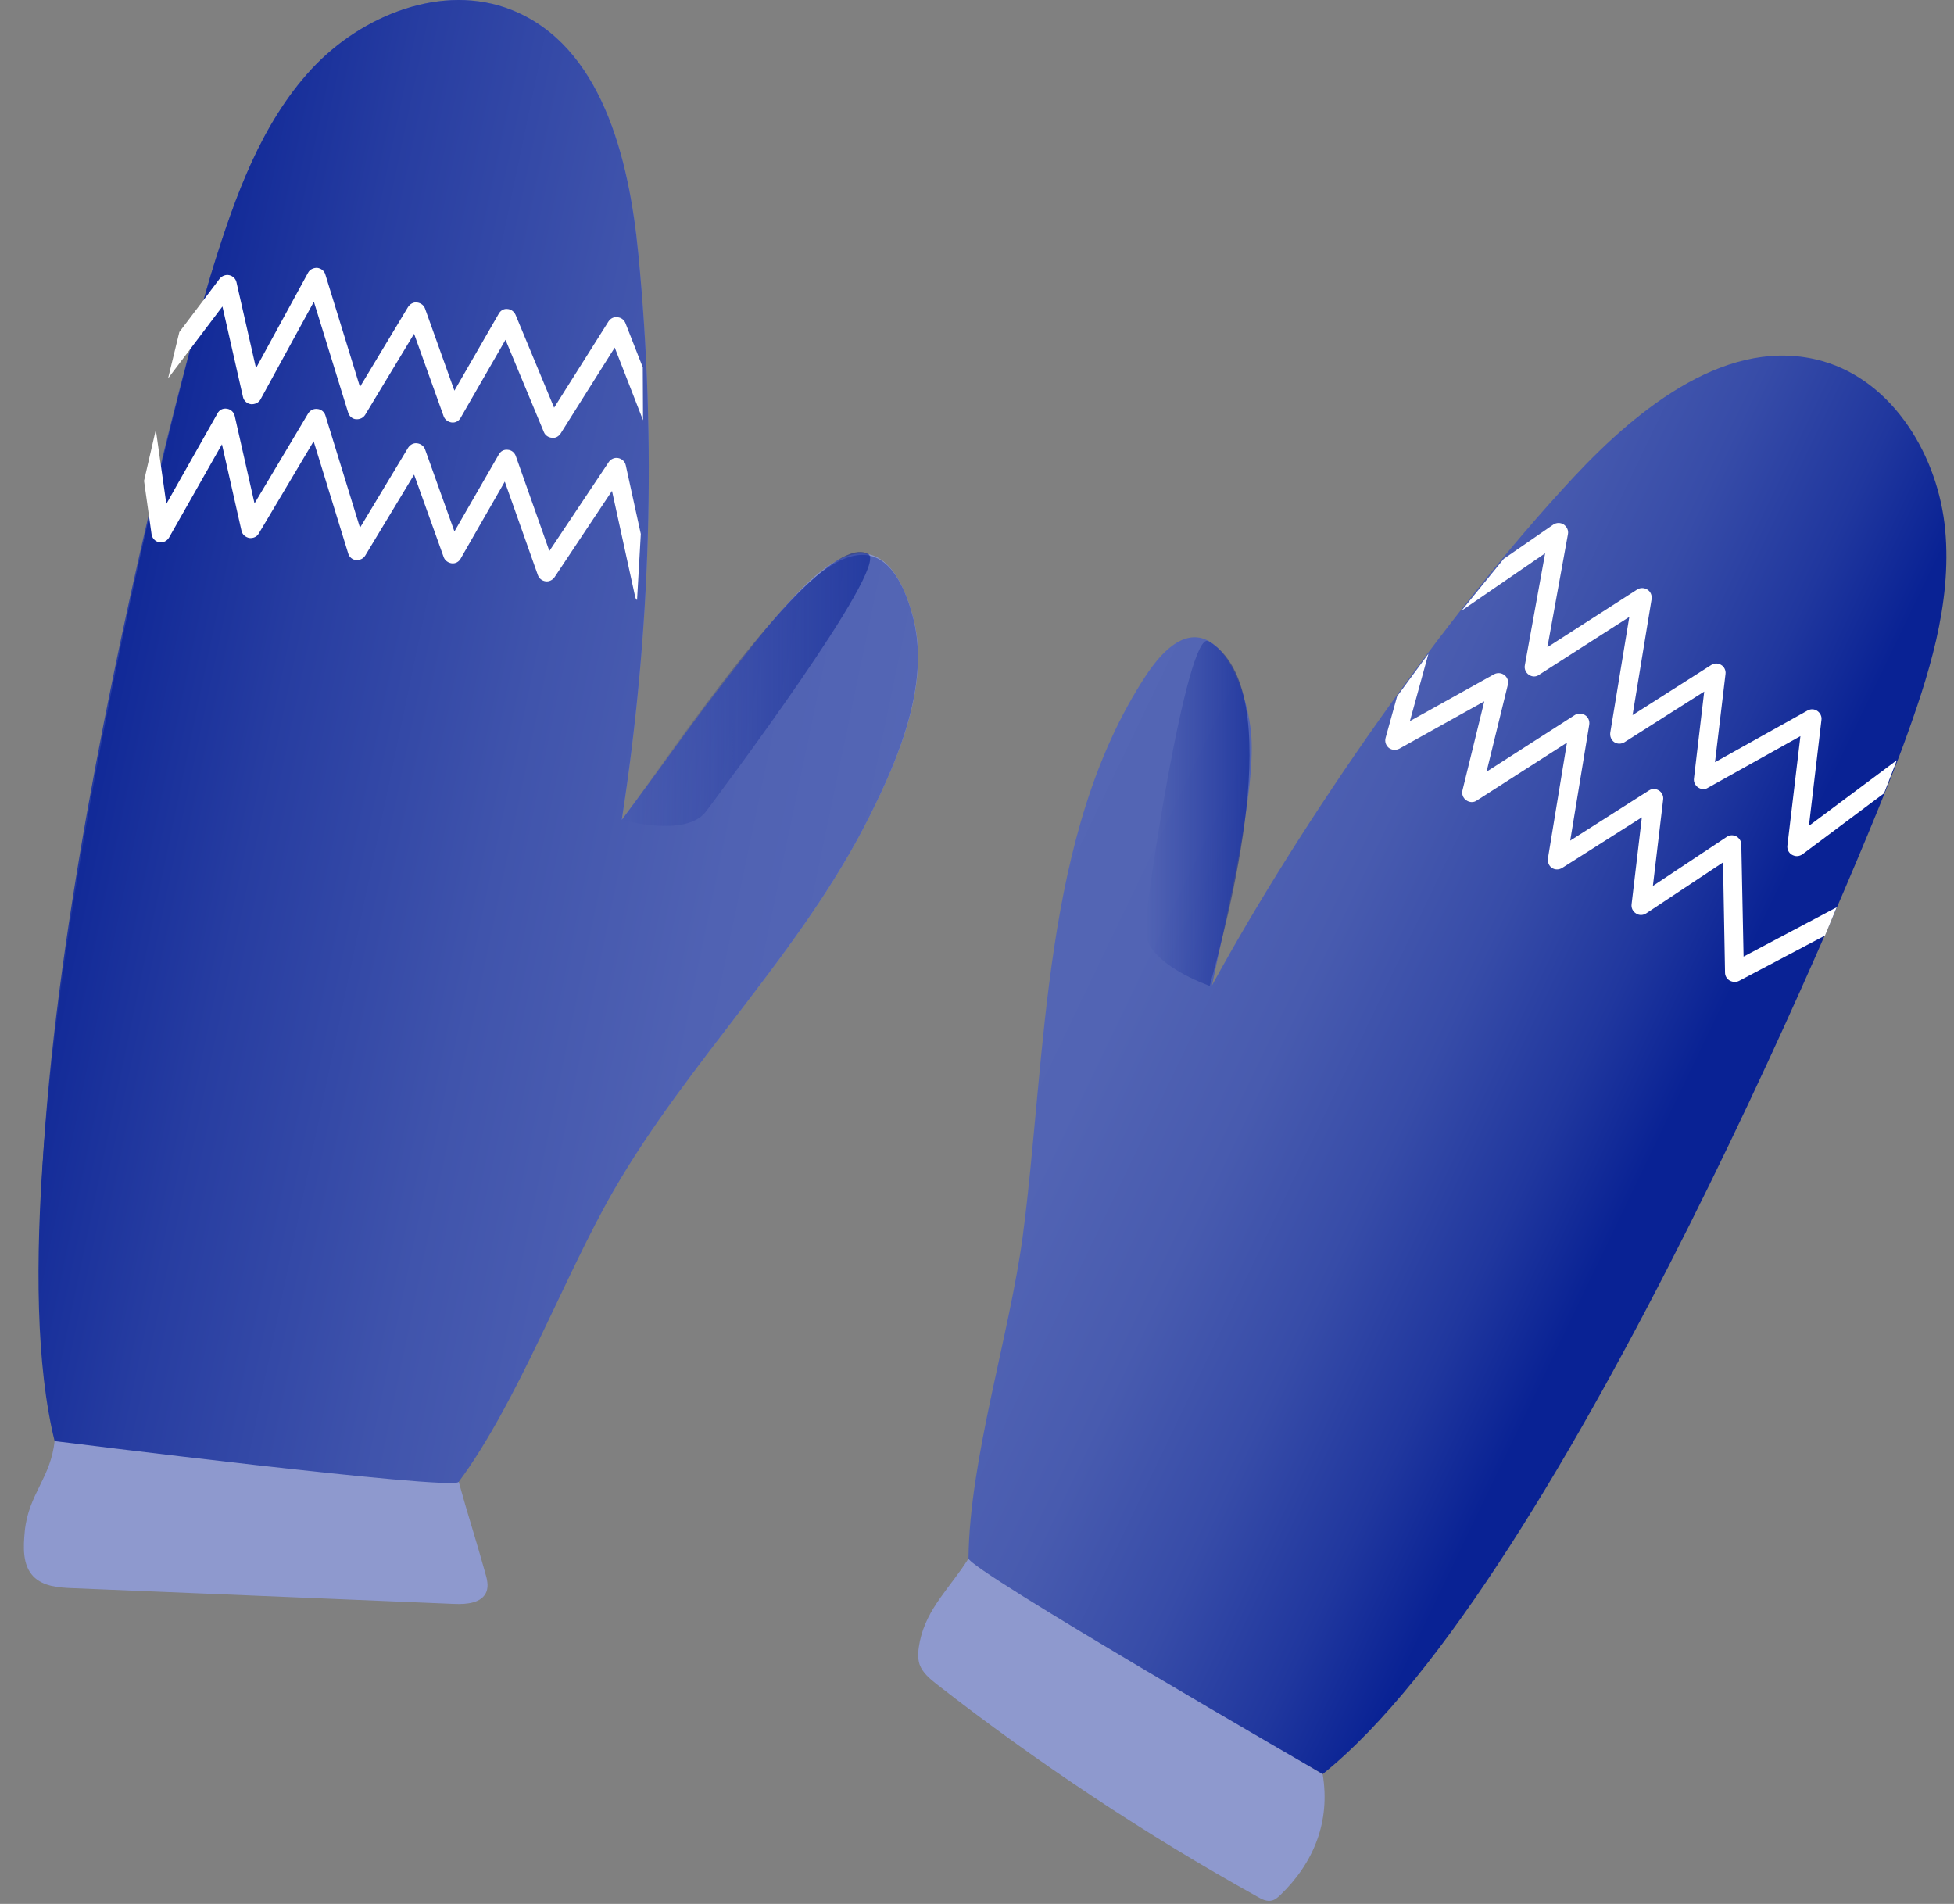
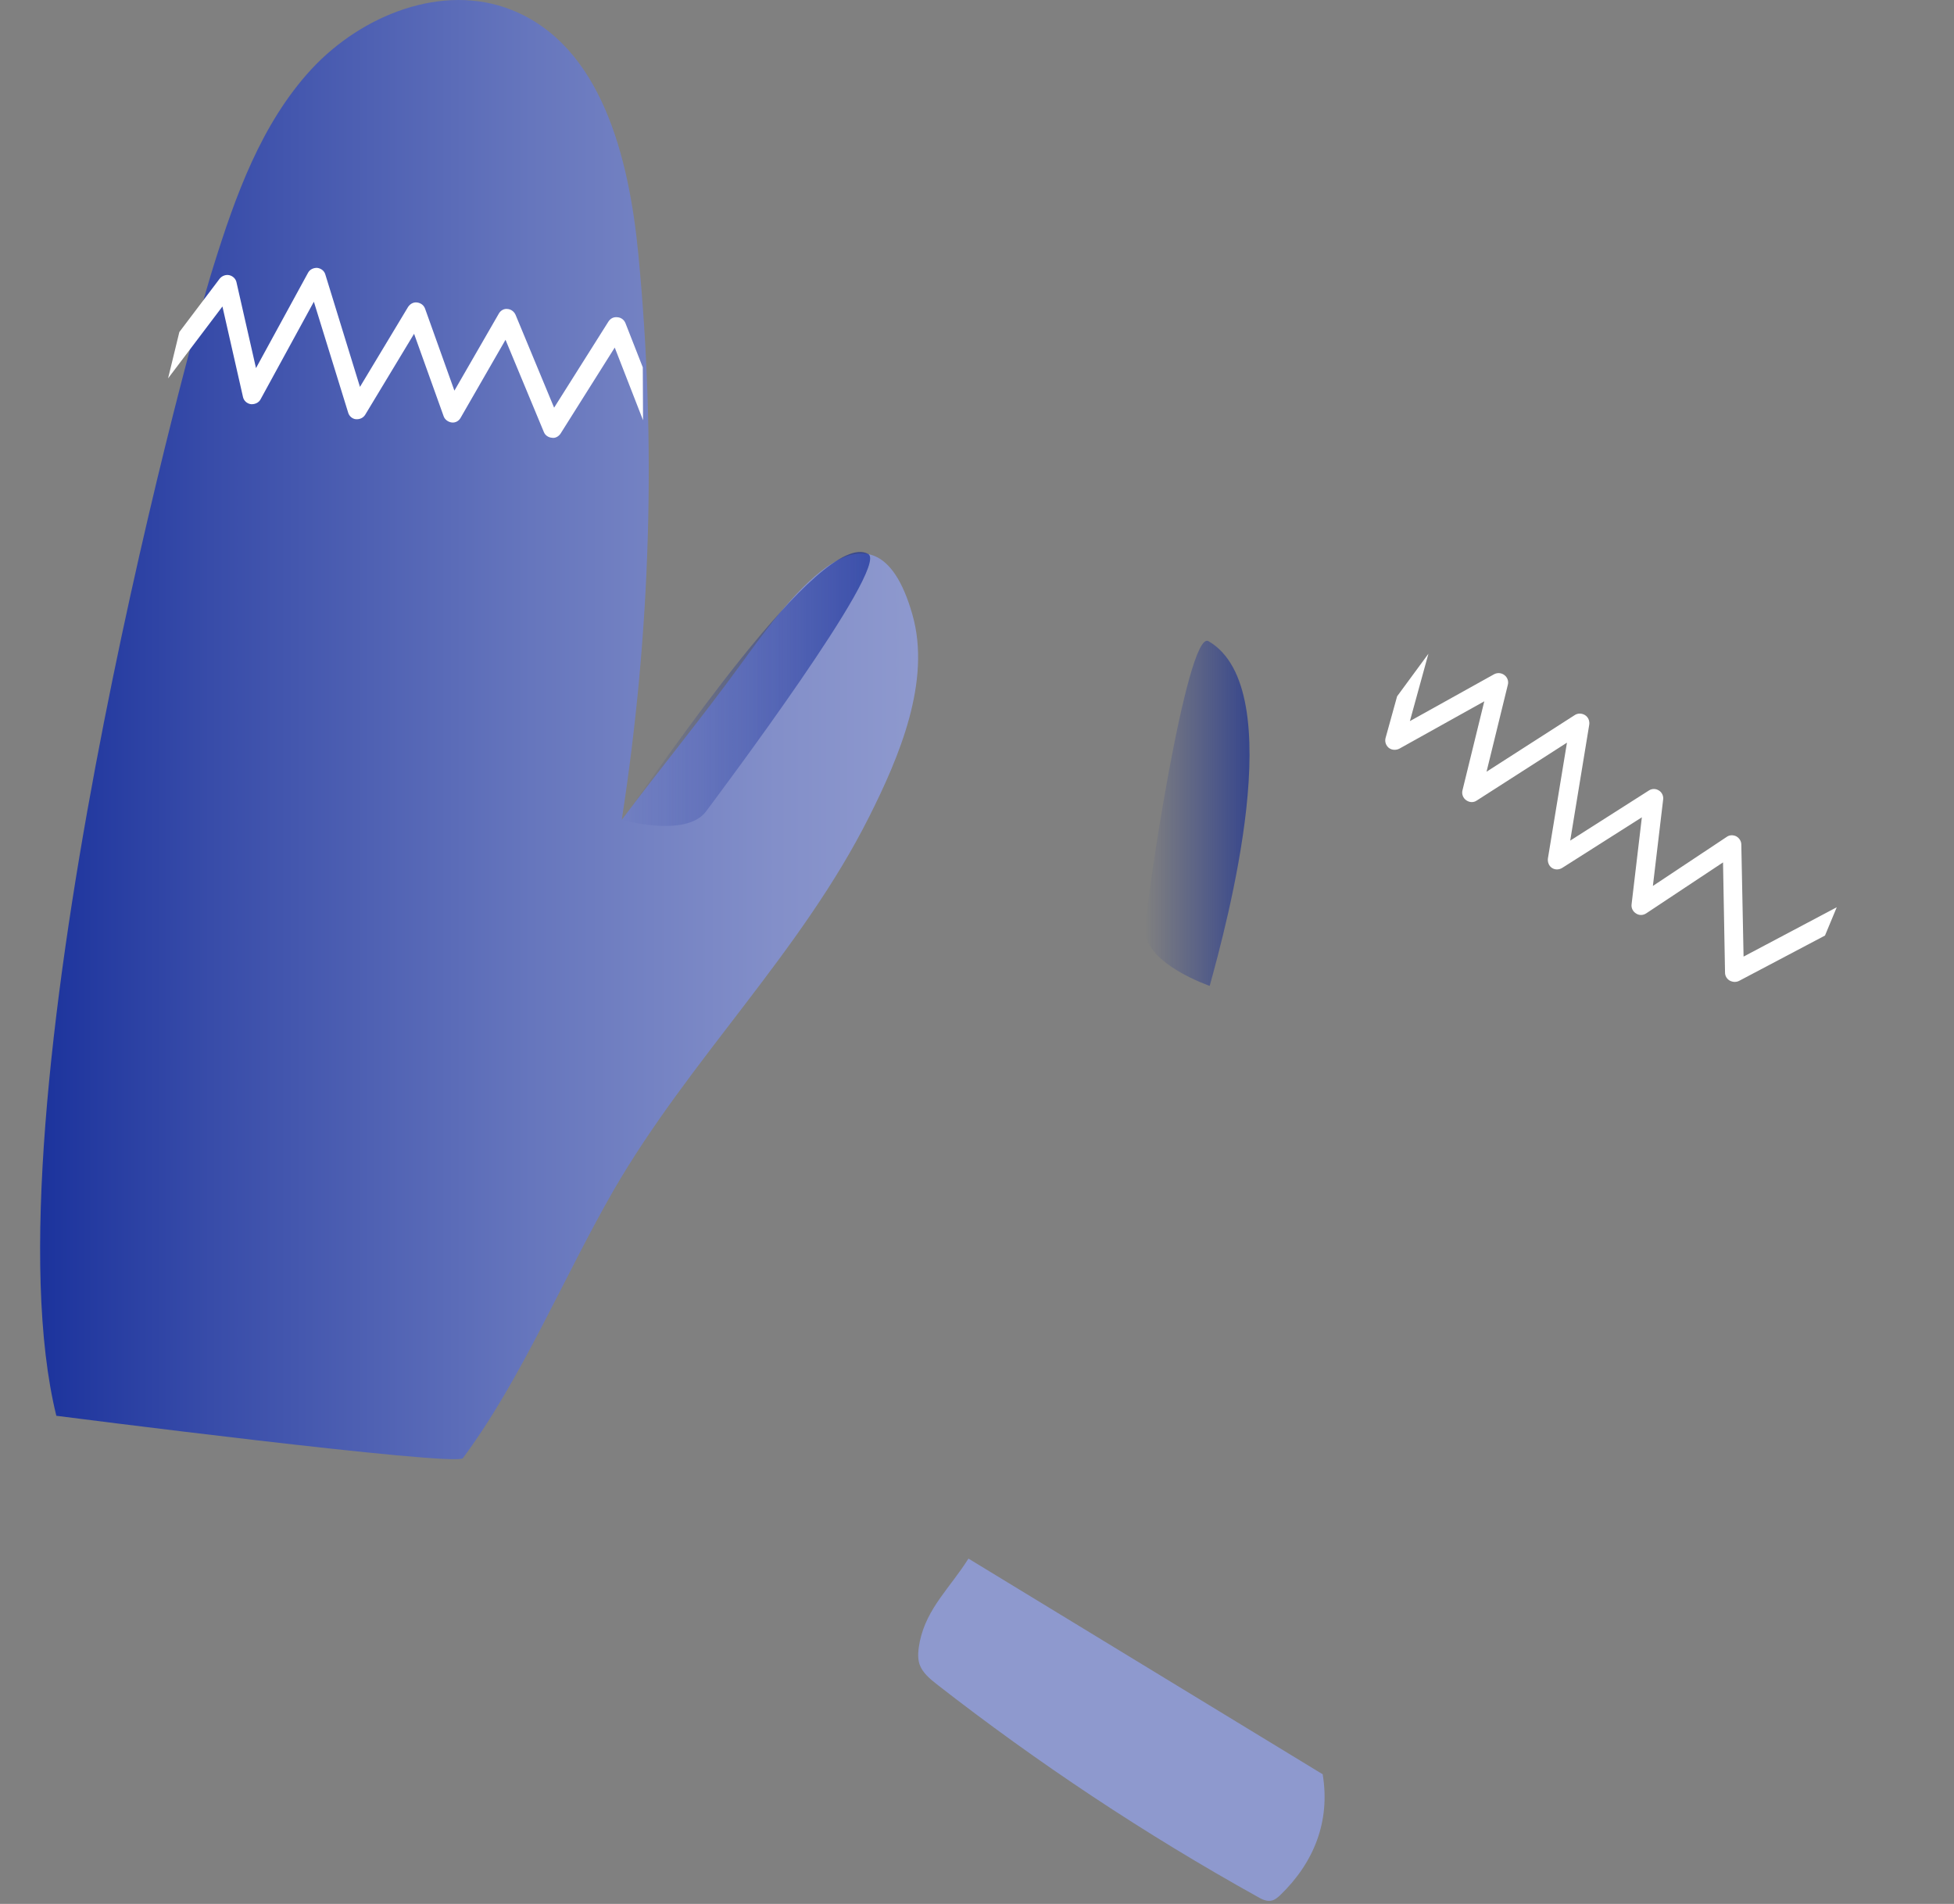
<svg xmlns="http://www.w3.org/2000/svg" width="78" height="76" viewBox="0 0 78 76" fill="none">
  <rect x="0" y="0" width="78" height="76" fill="#808080" stroke="none" />
  <path d="M52.799 70.825L38.659 62.215C37.939 63.365 36.999 64.185 36.719 65.515C36.659 65.825 36.609 66.145 36.709 66.445C36.829 66.775 37.119 67.015 37.399 67.235C41.439 70.385 45.719 73.225 50.199 75.715C50.369 75.815 50.569 75.915 50.769 75.865C50.899 75.835 50.999 75.745 51.099 75.655C52.459 74.345 53.109 72.695 52.799 70.825Z" fill="#8E99CE" />
-   <path d="M75.96 29.795C76.98 27.015 77.92 24.115 77.65 21.165C77.38 18.225 75.59 15.225 72.75 14.415C69.04 13.365 65.44 16.235 62.81 19.055C57.66 24.585 52 32.705 48.38 39.335C48.98 36.435 50.19 31.415 49.93 29.155C49.67 26.895 48.1 23.385 45.73 26.985C41.59 33.295 41.78 42.075 40.83 49.315C40.31 53.255 38.7 58.235 38.66 62.205C38.66 62.655 52.8 70.815 52.8 70.815C62.4 63.135 74.51 33.745 75.96 29.795Z" fill="url(#paint0linear139924405)" />
-   <path d="M19.369 62.785C18.989 61.415 18.689 60.525 18.309 59.145L2.18 57.515C2.03 58.995 1.14 59.635 0.99 61.115C0.93 61.745 0.89 62.465 1.33 62.925C1.72 63.325 2.33 63.375 2.89 63.395C6.13 63.525 9.37 63.665 12.6 63.795C14.45 63.875 16.29 63.945 18.14 64.025C18.63 64.045 19.239 63.995 19.419 63.535C19.509 63.295 19.439 63.025 19.369 62.785Z" fill="#8E99CE" />
  <path d="M8.519 10.635C9.399 7.815 10.429 4.935 12.429 2.765C14.439 0.595 17.679 -0.695 20.419 0.395C23.999 1.815 25.109 6.285 25.479 10.125C26.209 17.645 25.979 25.255 24.819 32.725C26.359 30.675 27.989 28.685 29.499 26.615C31.229 24.245 34.849 19.025 36.419 24.525C37.189 27.195 35.879 30.245 34.699 32.595C31.969 38.035 27.519 42.285 24.499 47.505C22.509 50.955 20.849 55.005 18.479 58.205C18.219 58.565 2.249 56.515 2.249 56.515C-0.691 44.575 7.259 14.645 8.519 10.635Z" fill="url(#paint1linear139924405)" />
-   <path d="M8.52 10.635C9.4 7.815 10.43 4.935 12.43 2.765C14.44 0.595 17.68 -0.695 20.42 0.395C24 1.815 25.11 6.285 25.48 10.125C26.21 17.645 25.98 25.255 24.82 32.725C26.36 30.675 27.66 28.785 29.25 26.775C31.25 24.235 34.91 19.135 36.42 24.535C37.17 27.215 35.88 30.255 34.7 32.605C31.97 38.045 27.52 42.295 24.5 47.515C22.51 50.965 20.68 55.955 18.31 59.155C18.05 59.515 2.18 57.525 2.18 57.525C-0.76 45.565 7.26 14.645 8.52 10.635Z" fill="url(#paint2linear139924405)" />
  <path opacity="0.61" d="M24.82 32.725C24.82 32.725 27.38 33.455 28.18 32.395C28.7 31.695 35.52 22.615 34.66 22.115C32.78 21.055 26.37 30.655 24.82 32.725Z" fill="url(#paint3linear139924405)" />
  <path opacity="0.61" d="M48.289 39.354C48.289 39.354 45.769 38.494 45.719 37.174C45.689 36.304 47.379 25.094 48.239 25.594C51.539 27.504 48.949 36.944 48.289 39.354Z" fill="url(#paint4linear139924405)" />
  <path d="M25.659 14.664L24.969 12.904C24.919 12.774 24.799 12.674 24.649 12.664C24.489 12.644 24.369 12.714 24.289 12.834L22.119 16.274L20.579 12.564C20.519 12.434 20.399 12.344 20.259 12.334C20.119 12.314 19.979 12.394 19.909 12.524L18.139 15.594L16.969 12.324C16.919 12.184 16.799 12.094 16.649 12.074C16.499 12.054 16.369 12.134 16.289 12.254L14.369 15.444L12.989 10.964C12.949 10.814 12.819 10.714 12.669 10.694C12.519 10.684 12.369 10.754 12.299 10.884L10.219 14.694L9.439 11.264C9.409 11.124 9.289 11.014 9.149 10.984C9.009 10.954 8.859 11.014 8.769 11.124L7.159 13.254L6.709 15.104L8.879 12.234L9.699 15.844C9.729 15.994 9.859 16.114 10.019 16.134C10.179 16.144 10.329 16.074 10.399 15.944L12.529 12.044L13.899 16.474C13.939 16.614 14.069 16.724 14.209 16.734C14.359 16.744 14.499 16.684 14.579 16.554L16.529 13.324L17.709 16.614C17.759 16.754 17.889 16.844 18.029 16.864C18.179 16.884 18.319 16.804 18.389 16.674L20.179 13.564L21.709 17.244C21.759 17.374 21.889 17.464 22.029 17.474C22.169 17.504 22.309 17.414 22.379 17.304L24.539 13.874L25.669 16.774L25.659 14.664Z" fill="white" />
-   <path d="M25.58 21.315L24.98 18.575C24.95 18.425 24.83 18.315 24.68 18.285C24.53 18.255 24.38 18.325 24.3 18.445L21.93 21.995L20.59 18.205C20.54 18.065 20.42 17.965 20.27 17.955C20.11 17.935 19.98 18.015 19.91 18.145L18.14 21.215L16.97 17.945C16.92 17.805 16.8 17.715 16.65 17.695C16.5 17.675 16.37 17.755 16.29 17.875L14.37 21.065L12.99 16.585C12.95 16.445 12.82 16.335 12.67 16.325C12.52 16.305 12.38 16.375 12.3 16.505L10.16 20.095L9.37 16.605C9.34 16.455 9.21 16.335 9.06 16.315C8.9 16.285 8.75 16.365 8.68 16.505L6.64 20.115L6.22 17.155L5.75 19.195L6.05 21.325C6.07 21.485 6.2 21.615 6.35 21.645C6.51 21.675 6.67 21.595 6.75 21.455L8.86 17.735L9.64 21.185C9.67 21.335 9.8 21.445 9.95 21.475C10.11 21.495 10.26 21.425 10.33 21.295L12.52 17.615L13.9 22.095C13.94 22.235 14.07 22.345 14.21 22.355C14.36 22.365 14.5 22.305 14.58 22.175L16.53 18.945L17.71 22.235C17.76 22.375 17.89 22.465 18.03 22.485C18.18 22.505 18.32 22.425 18.39 22.295L20.15 19.225L21.47 22.955C21.52 23.095 21.64 23.185 21.78 23.205C21.92 23.225 22.06 23.155 22.14 23.035L24.43 19.595L25.36 23.845C25.37 23.895 25.41 23.925 25.43 23.955L25.58 21.315Z" fill="white" />
  <path d="M73.32 36.215L69.6 38.185L69.51 33.715C69.51 33.575 69.43 33.455 69.31 33.385C69.19 33.325 69.04 33.325 68.93 33.405L65.98 35.365L66.39 31.915C66.41 31.775 66.34 31.625 66.22 31.555C66.1 31.475 65.94 31.475 65.82 31.555L62.68 33.555L63.44 28.925C63.46 28.775 63.4 28.625 63.27 28.545C63.14 28.465 62.98 28.465 62.86 28.545L59.34 30.805L60.19 27.335C60.23 27.185 60.17 27.035 60.05 26.945C59.93 26.855 59.77 26.845 59.64 26.915L56.28 28.785L57.02 26.095L55.77 27.795L55.31 29.455C55.27 29.605 55.32 29.755 55.44 29.855C55.56 29.945 55.72 29.955 55.86 29.885L59.25 27.995L58.38 31.545C58.34 31.695 58.4 31.855 58.53 31.945C58.66 32.035 58.82 32.045 58.95 31.955L62.55 29.645L61.79 34.265C61.77 34.415 61.83 34.565 61.95 34.645C62.07 34.725 62.23 34.725 62.36 34.645L65.54 32.625L65.13 36.095C65.11 36.245 65.18 36.385 65.31 36.465C65.43 36.545 65.59 36.545 65.72 36.455L68.78 34.425L68.86 38.825C68.86 38.955 68.93 39.075 69.05 39.145C69.11 39.175 69.18 39.195 69.24 39.195C69.3 39.195 69.36 39.185 69.42 39.155L72.85 37.345L73.32 36.215Z" fill="white" />
-   <path d="M75.719 30.345L72.209 32.965L72.709 28.735C72.729 28.595 72.659 28.455 72.539 28.375C72.419 28.295 72.269 28.295 72.149 28.365L68.459 30.425L68.879 26.905C68.899 26.765 68.829 26.615 68.709 26.545C68.589 26.465 68.429 26.465 68.309 26.545L65.169 28.545L65.929 23.915C65.949 23.765 65.889 23.615 65.759 23.535C65.629 23.455 65.469 23.455 65.349 23.535L61.769 25.835L62.589 21.325C62.619 21.175 62.549 21.025 62.419 20.935C62.289 20.855 62.129 20.855 61.999 20.945L60.029 22.305L58.359 24.355C58.369 24.345 58.379 24.355 58.389 24.345L61.679 22.085L60.869 26.555C60.839 26.705 60.909 26.855 61.029 26.935C61.159 27.025 61.319 27.025 61.439 26.935L65.039 24.625L64.279 29.245C64.259 29.395 64.319 29.545 64.439 29.625C64.559 29.705 64.719 29.705 64.849 29.625L68.029 27.605L67.619 31.075C67.599 31.215 67.669 31.355 67.789 31.435C67.909 31.515 68.059 31.525 68.179 31.445L71.869 29.385L71.349 33.755C71.329 33.905 71.409 34.055 71.539 34.125C71.599 34.155 71.659 34.175 71.729 34.175C71.809 34.175 71.889 34.145 71.959 34.095L75.209 31.665L75.719 30.345Z" fill="white" />
  <defs>
    <linearGradient id="paint0linear139924405" x1="74.867" y1="48.39" x2="39.682" y2="31.492" gradientUnits="userSpaceOnUse">
      <stop offset="0.231" stop-color="#092294" />
      <stop offset="0.336" stop-color="#20379E" />
      <stop offset="0.476" stop-color="#374CA8" />
      <stop offset="0.626" stop-color="#485BAF" />
      <stop offset="0.791" stop-color="#5264B4" />
      <stop offset="1" stop-color="#5567B5" />
    </linearGradient>
    <linearGradient id="paint1linear139924405" x1="1.602" y1="29.123" x2="36.65" y2="29.123" gradientUnits="userSpaceOnUse">
      <stop offset="0.006" stop-color="#1D349D" />
      <stop offset="0.194" stop-color="#384CA9" />
      <stop offset="0.559" stop-color="#6676BD" />
      <stop offset="0.839" stop-color="#838FC9" />
      <stop offset="1" stop-color="#8E99CE" />
    </linearGradient>
    <linearGradient id="paint2linear139924405" x1="2.079" y1="26.989" x2="36.448" y2="34.156" gradientUnits="userSpaceOnUse">
      <stop stop-color="#092294" />
      <stop offset="0.26" stop-color="#273DA1" />
      <stop offset="0.54" stop-color="#4054AC" />
      <stop offset="0.795" stop-color="#5062B3" />
      <stop offset="1" stop-color="#5567B5" />
    </linearGradient>
    <linearGradient id="paint3linear139924405" x1="34.731" y1="27.504" x2="24.823" y2="27.504" gradientUnits="userSpaceOnUse">
      <stop stop-color="#092294" />
      <stop offset="1" stop-color="#092294" stop-opacity="0" />
    </linearGradient>
    <linearGradient id="paint4linear139924405" x1="49.877" y1="32.47" x2="45.715" y2="32.47" gradientUnits="userSpaceOnUse">
      <stop stop-color="#092294" />
      <stop offset="1" stop-color="#092294" stop-opacity="0" />
    </linearGradient>
  </defs>
</svg>